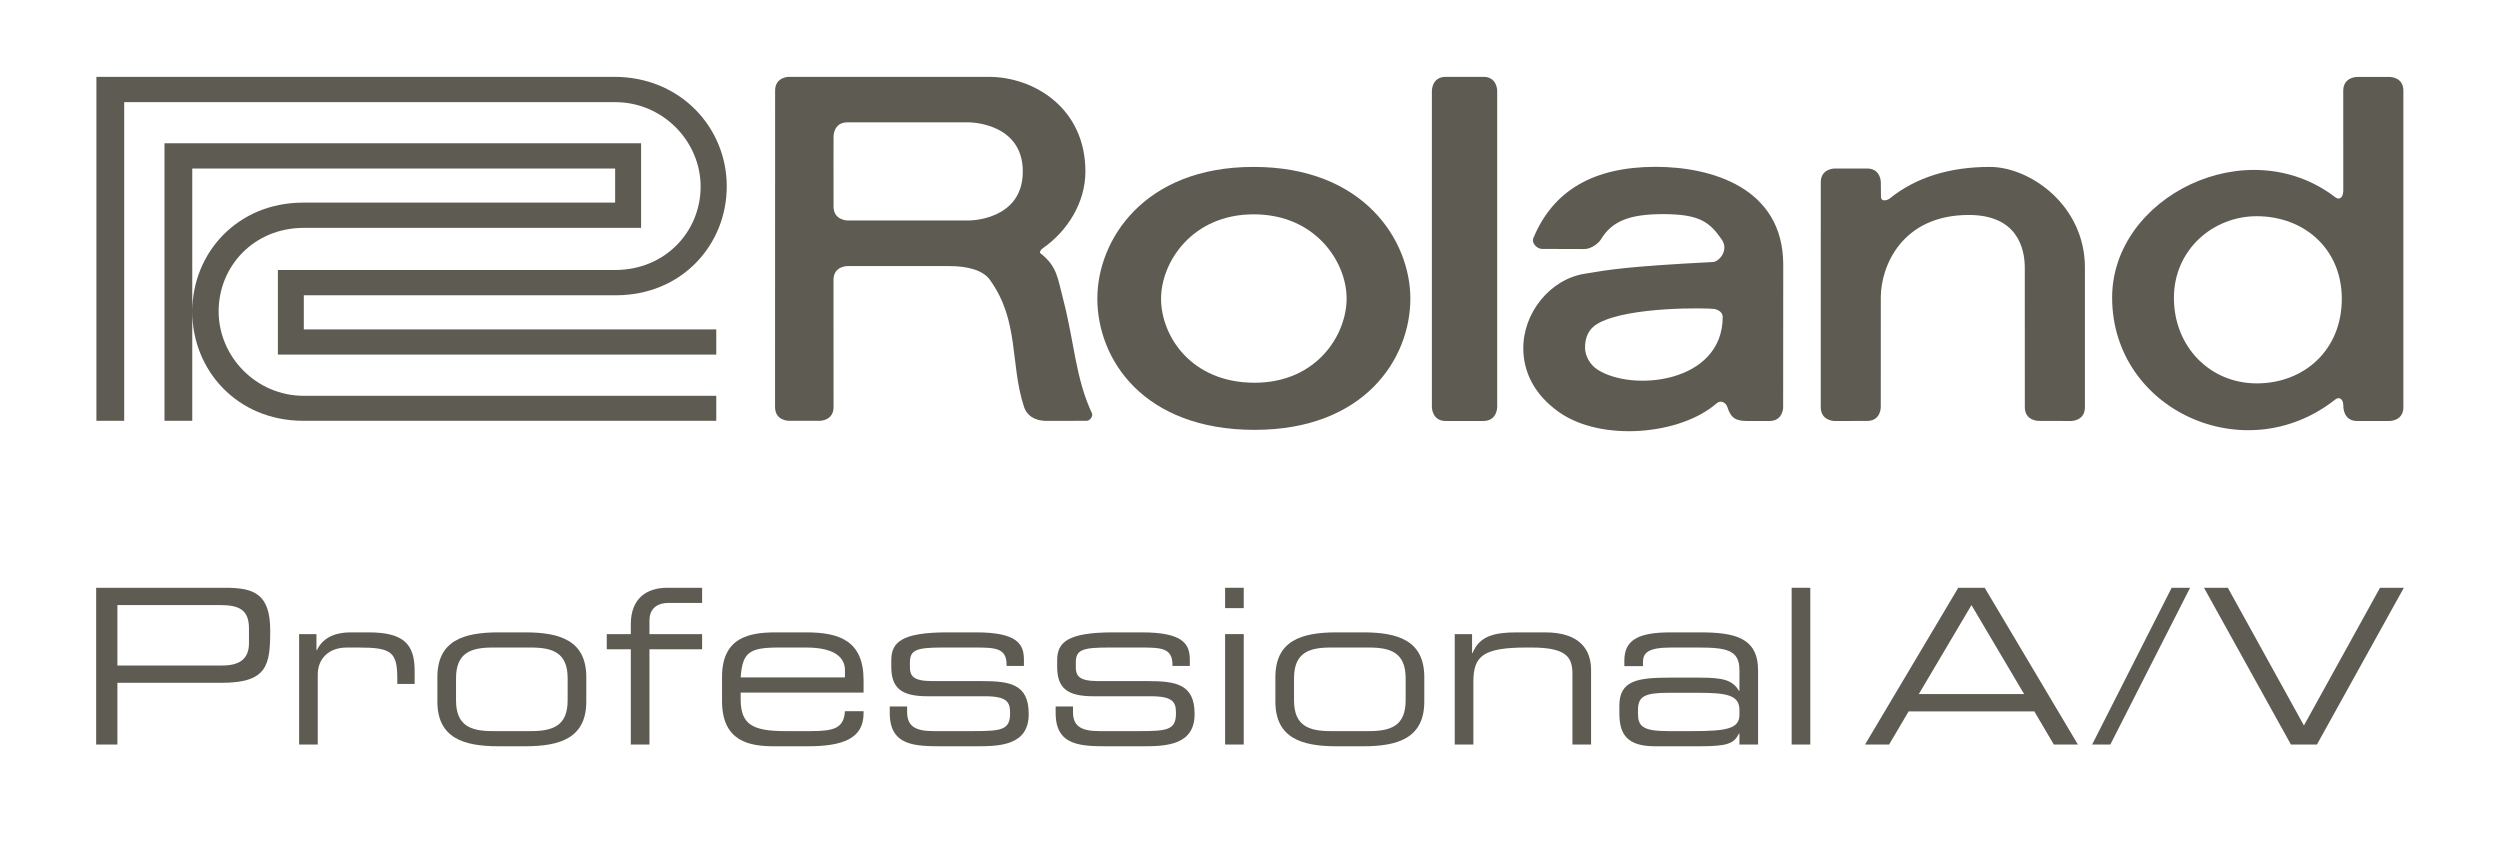
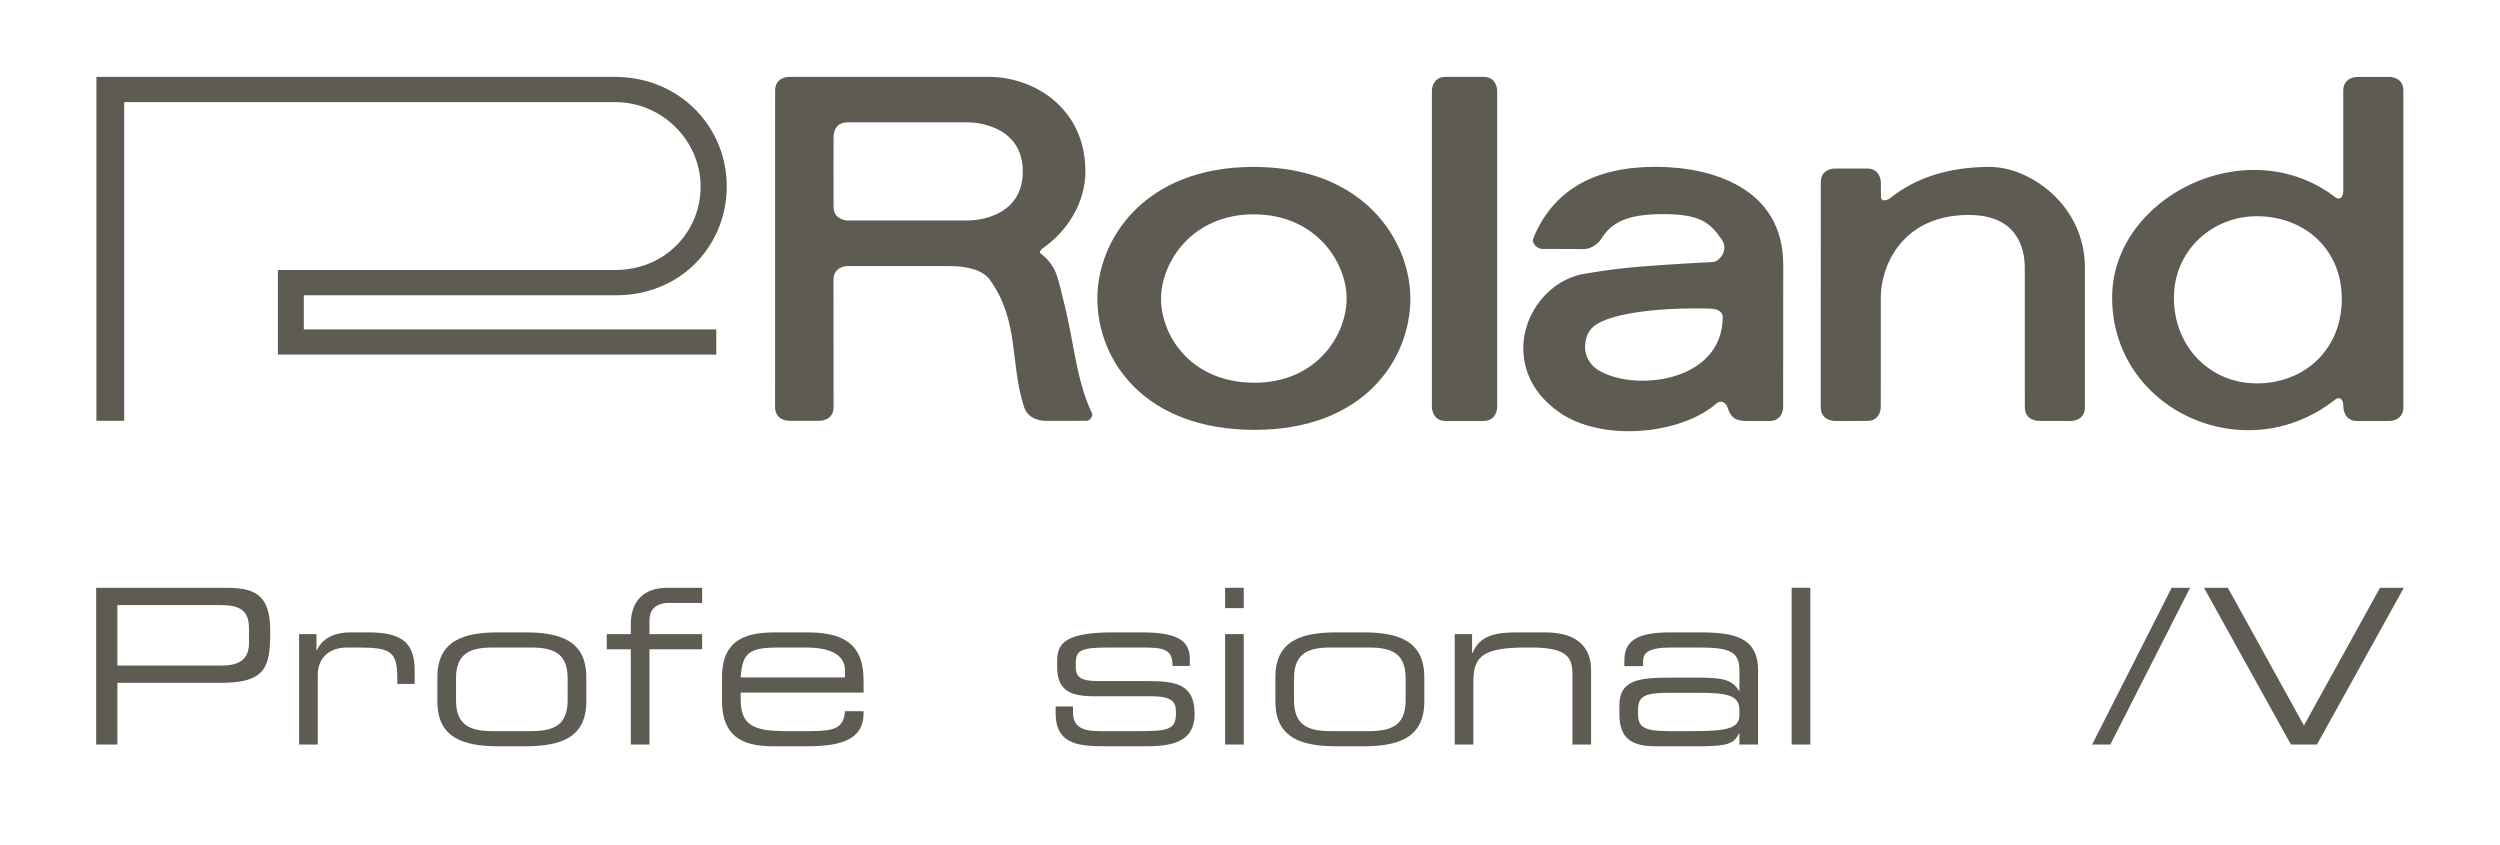
<svg xmlns="http://www.w3.org/2000/svg" width="420" height="142" viewBox="0 0 420 142" fill="none">
-   <path d="M257.588 40.007C257.571 40.088 257.568 40.165 257.568 40.243Z" fill="#5E5B52" />
+   <path d="M257.588 40.007C257.571 40.088 257.568 40.165 257.568 40.243" fill="#5E5B52" />
  <path d="M257.588 40.007C257.571 40.088 257.568 40.165 257.568 40.243Z" fill="#5E5B52" />
  <path d="M240.557 15.23V68.406C240.557 68.406 240.571 70.727 242.875 70.727H249.22C251.533 70.71 251.528 68.406 251.528 68.406V15.23C251.528 15.23 251.528 12.909 249.22 12.909H242.875C240.559 12.909 240.557 15.23 240.557 15.23Z" fill="#5E5B52" />
-   <path d="M107.704 38.282H51.042C42.639 38.282 36.73 44.734 36.73 52.314C36.73 59.871 42.995 66.496 51.042 66.496C59.338 66.496 120.334 66.496 120.334 66.496V70.695C120.334 70.695 61.488 70.695 50.971 70.695C39.807 70.695 32.3 62.161 32.3 52.348C32.3 42.53 39.841 34.039 50.942 34.039C65.816 34.039 103.342 34.039 103.342 34.039V28.309H32.3V70.695H27.634V24.066H107.704V38.282Z" fill="#5E5B52" />
  <path d="M46.685 59.575H120.335V55.342H51.042V49.606C51.042 49.606 92.37 49.606 103.458 49.606C114.557 49.606 122.096 41.12 122.096 31.3C122.096 21.485 114.362 12.909 103.196 12.909C92.029 12.909 16.195 12.909 16.195 12.909V70.695H20.866V17.16C20.866 17.16 95.289 17.16 103.342 17.16C111.409 17.16 117.705 23.779 117.705 31.347C117.705 38.914 111.749 45.359 103.342 45.359C94.944 45.359 46.685 45.359 46.685 45.359L46.685 59.575Z" fill="#5E5B52" />
  <path d="M350.265 68.406L350.267 44.965C350.267 34.472 341.027 28.041 334.286 28.041C327.579 28.041 321.877 29.784 317.49 33.334C317.099 33.655 316.004 33.986 316.004 33.033L315.98 30.618C315.98 30.618 315.98 28.309 313.673 28.309H308.205C308.205 28.309 305.891 28.309 305.891 30.618L305.884 68.406C305.891 70.727 308.205 70.727 308.205 70.727L313.683 70.719C315.98 70.71 315.98 68.406 315.97 68.406L315.975 49.937C315.98 44.834 319.429 36.114 330.766 36.114C338.872 36.114 340.164 41.684 340.164 44.965L340.171 68.406C340.171 70.727 342.487 70.71 342.487 70.71L347.966 70.727C347.966 70.727 350.277 70.727 350.265 68.406Z" fill="#5E5B52" />
  <path d="M210.621 28.041C192.099 28.027 184.353 40.399 184.353 50.146C184.353 60.46 192.176 72.216 210.782 72.216C229.23 72.216 236.956 60.265 236.939 50.132C236.927 40.435 229.174 28.041 210.621 28.041ZM210.782 64.299C199.995 64.299 195.057 56.319 195.057 50.197C195.057 44.085 200.224 36.008 210.626 36.008C221.026 36.008 226.232 44.034 226.232 50.146C226.232 56.333 221.138 64.299 210.782 64.299Z" fill="#5E5B52" />
  <path d="M268.655 54.233C273.876 51.473 286.765 51.74 287.952 51.901C288.555 51.983 289.429 52.416 289.416 53.261C289.377 64.391 274.153 65.893 268.329 62.059C267.108 61.259 266.339 59.82 266.29 58.54C266.247 56.651 266.899 55.154 268.655 54.233ZM261.873 69.208C269.025 74.292 282.323 73.06 288.378 67.772C289.115 67.128 289.966 67.655 290.205 68.406C290.796 70.267 291.637 70.71 293.494 70.727C294.343 70.727 297.281 70.727 297.281 70.727C299.568 70.727 299.585 68.406 299.568 68.406L299.585 44.484C299.585 31.478 287.446 28.027 278.133 28.027C267.726 28.041 260.917 31.988 257.596 40.022C257.26 40.839 258.231 41.818 259.065 41.818L266.169 41.84C267.38 41.84 268.602 40.809 268.962 40.212C270.811 37.125 273.798 35.973 279.403 35.973C285.597 35.973 287.229 37.349 289.234 40.212C290.526 42.051 288.784 43.969 287.791 44.017C272.864 44.785 270.329 45.325 266.261 45.981C260.374 46.911 255.873 52.605 255.915 58.54C255.915 62.425 257.737 66.282 261.873 69.208ZM140.028 47.009C140.02 52.382 140.037 64.6 140.037 68.391C140.037 70.707 137.722 70.695 137.722 70.695H132.544C132.544 70.695 130.226 70.727 130.209 68.391L130.219 15.215C130.219 12.909 132.525 12.909 132.525 12.909H166.095C173.688 12.909 182.348 18.139 182.348 28.812C182.348 34.003 179.373 38.792 175.188 41.714C174.853 41.937 174.592 42.389 174.758 42.515C177.619 44.771 177.655 46.608 178.662 50.477C180.48 57.485 180.694 63.575 183.457 69.446C183.652 69.852 183.175 70.695 182.545 70.695L175.86 70.71C173.663 70.71 172.461 69.67 172.045 68.391C169.644 61.065 171.301 53.961 166.302 47.009C165.129 45.376 162.536 44.702 159.507 44.702H142.341C142.341 44.702 140.037 44.702 140.028 47.009ZM162.825 37.035C162.825 37.043 171.831 37.057 171.831 28.812C171.831 20.569 162.825 20.557 162.825 20.557H142.341C140.037 20.557 140.037 22.875 140.037 22.875C140.037 22.875 140.02 31.891 140.037 34.724C140.037 37.043 142.47 37.043 142.341 37.043L162.825 37.035Z" fill="#5E5B52" />
  <path d="M379.129 36.323C387.031 36.323 393.4 41.742 393.424 50.16C393.439 58.841 387.048 64.408 379.146 64.408C371.242 64.408 365.219 58.219 365.219 50.048C365.211 41.973 371.763 36.323 379.129 36.323ZM392.329 67.11C393.003 66.583 393.697 67.016 393.682 68.231C393.682 68.406 393.682 70.727 395.998 70.727H401.472C401.472 70.727 403.768 70.727 403.768 68.406V15.23C403.768 12.909 401.472 12.926 401.472 12.926H395.998C395.998 12.926 393.682 12.909 393.665 15.23L393.672 32.022C393.658 33.237 393.011 33.655 392.341 33.145C377.441 21.737 354.799 33.145 354.838 50.029C354.875 68.918 377.207 79.088 392.329 67.11Z" fill="#5E5B52" />
  <path d="M16.154 98.746H37.857C42.664 98.746 45.396 99.764 45.396 105.913C45.396 111.769 44.922 114.715 37.166 114.715H19.723V125.081H16.154V98.746ZM41.827 105.548C41.827 102.421 40.114 101.655 37.02 101.655H19.723V111.806H37.312C40.151 111.806 41.827 110.787 41.827 108.058V105.548Z" fill="#5E5B52" />
  <path d="M50.252 106.53H53.164V109.222H53.237C54.402 106.821 56.769 106.238 58.917 106.238H61.868C67.731 106.238 69.66 108.131 69.66 112.678V114.897H66.746V114.097C66.746 109.514 65.8 108.785 60.228 108.785H58.299C54.984 108.785 53.383 110.894 53.383 113.295V125.081H50.252V106.53Z" fill="#5E5B52" />
  <path d="M73.48 113.769C73.48 107.657 77.815 106.238 83.748 106.238H88.229C94.165 106.238 98.498 107.657 98.498 113.769V117.842C98.498 123.954 94.165 125.373 88.229 125.373H83.748C77.815 125.373 73.48 123.954 73.48 117.842V113.769ZM95.365 113.951C95.365 109.623 92.817 108.785 89.176 108.785H82.802C79.16 108.785 76.613 109.623 76.613 113.951V117.662C76.613 121.99 79.16 122.826 82.802 122.826H89.176C92.817 122.826 95.365 121.99 95.365 117.662V113.951Z" fill="#5E5B52" />
  <path d="M105.974 109.077H101.934V106.53H105.974V104.894C105.974 100.491 108.67 98.746 112.093 98.746H117.956V101.293H112.348C110.018 101.293 109.108 102.603 109.108 104.238V106.53H117.956V109.077H109.108V125.081H105.974V109.077Z" fill="#5E5B52" />
  <path d="M121.301 113.733C121.301 107.004 125.962 106.238 130.406 106.238H135.43C141.04 106.238 145.081 107.657 145.081 114.279V116.352H124.434V117.516C124.434 121.735 126.473 122.826 131.934 122.826H136.233C140.164 122.826 141.768 122.318 141.95 119.48H145.081V119.844C145.081 124.1 141.549 125.373 135.722 125.373H130.041C125.962 125.373 121.301 124.61 121.301 117.772V113.733ZM141.95 112.569C141.95 110.678 140.529 108.785 135.43 108.785H130.842C125.891 108.785 124.726 109.587 124.434 113.806H141.95V112.569Z" fill="#5E5B52" />
-   <path d="M149.479 118.681H152.394V119.589C152.394 121.881 153.596 122.826 156.8 122.826H163.499C168.197 122.826 169.691 122.644 169.691 119.881V119.735C169.691 117.951 169.18 116.97 165.431 116.97H155.78C151.375 116.97 149.735 115.55 149.735 112.022V110.931C149.735 107.913 151.447 106.238 159.167 106.238H163.974C171.039 106.238 172.021 108.277 172.021 110.894V111.879H169.107V111.696C169.107 108.858 167.214 108.785 163.791 108.785H158.33C153.851 108.785 152.866 109.222 152.866 111.332V112.022C152.866 113.55 153.377 114.423 156.654 114.423H164.92C169.618 114.423 172.822 114.897 172.822 119.917V119.99C172.822 125.191 168.015 125.373 164.193 125.373H158.439C153.815 125.373 149.479 125.373 149.479 119.808V118.681Z" fill="#5E5B52" />
  <path d="M177.349 118.681H180.263V119.589C180.263 121.881 181.465 122.826 184.669 122.826H191.369C196.066 122.826 197.56 122.644 197.56 119.881V119.735C197.56 117.951 197.049 116.97 193.3 116.97H183.649C179.244 116.97 177.604 115.55 177.604 112.022V110.931C177.604 107.913 179.317 106.238 187.036 106.238H191.843C198.908 106.238 199.891 108.277 199.891 110.894V111.879H196.976V111.696C196.976 108.858 195.083 108.785 191.661 108.785H186.199C181.72 108.785 180.735 109.222 180.735 111.332V112.022C180.735 113.55 181.246 114.423 184.523 114.423H192.789C197.487 114.423 200.691 114.897 200.691 119.917V119.99C200.691 125.191 195.884 125.373 192.062 125.373H186.309C181.684 125.373 177.349 125.373 177.349 119.808V118.681Z" fill="#5E5B52" />
  <path d="M205.817 98.746H208.949V102.165H205.817V98.746ZM205.817 106.53H208.949V125.081H205.817V106.53Z" fill="#5E5B52" />
  <path d="M214.264 113.769C214.264 107.657 218.599 106.238 224.532 106.238H229.014C234.95 106.238 239.282 107.657 239.282 113.769V117.842C239.282 123.954 234.95 125.373 229.014 125.373H224.532C218.599 125.373 214.264 123.954 214.264 117.842V113.769ZM236.149 113.951C236.149 109.623 233.602 108.785 229.96 108.785H223.586C219.944 108.785 217.397 109.623 217.397 113.951V117.662C217.397 121.99 219.944 122.826 223.586 122.826H229.96C233.602 122.826 236.149 121.99 236.149 117.662V113.951Z" fill="#5E5B52" />
  <path d="M244.396 106.53H247.308V109.73H247.381C248.546 106.858 250.986 106.238 254.883 106.238H259.581C265.444 106.238 267.3 109.186 267.3 112.532V125.081H264.169V113.295C264.169 110.569 263.403 108.785 257.323 108.785H256.52C249.203 108.785 247.527 110.168 247.527 114.532V125.081H244.396V106.53Z" fill="#5E5B52" />
  <path d="M292.224 123.227H292.151C291.314 124.899 290.332 125.373 285.524 125.373H278.022C273.29 125.373 272.052 123.3 272.052 119.808V118.571C272.052 114.35 275.037 113.842 280.498 113.842H285.524C289.604 113.842 291.059 114.279 292.151 116.061H292.224V112.569C292.224 109.222 290.113 108.785 285.305 108.785H280.717C276.786 108.785 276.02 109.73 276.02 111.259V111.915H272.889V111.004C272.889 107.621 275.037 106.238 280.644 106.238H285.597C291.424 106.238 295.358 107.113 295.358 112.642V125.081H292.224V123.227ZM292.224 119.261C292.224 116.714 289.967 116.389 285.159 116.389H280.352C276.312 116.389 275.183 116.97 275.183 119.298V119.881C275.183 121.954 275.91 122.826 280.209 122.826H284.359C290.04 122.826 292.224 122.428 292.224 120.1V119.261Z" fill="#5E5B52" />
  <path d="M300.996 98.746H304.13V125.081H300.996V98.746Z" fill="#5E5B52" />
-   <path d="M328.986 98.746H333.428L349.088 125.081H345.044L341.768 119.516H320.646L317.369 125.081H313.326L328.986 98.746ZM331.207 101.655L322.359 116.608H340.055L331.207 101.655Z" fill="#5E5B52" />
  <path d="M367.934 98.746L354.537 125.081L351.477 125.084L364.837 98.746H367.934Z" fill="#5E5B52" />
  <path d="M370.271 98.746H374.278L387.06 121.881L399.842 98.746H403.846L389.245 125.081H384.875L370.271 98.746Z" fill="#5E5B52" />
</svg>